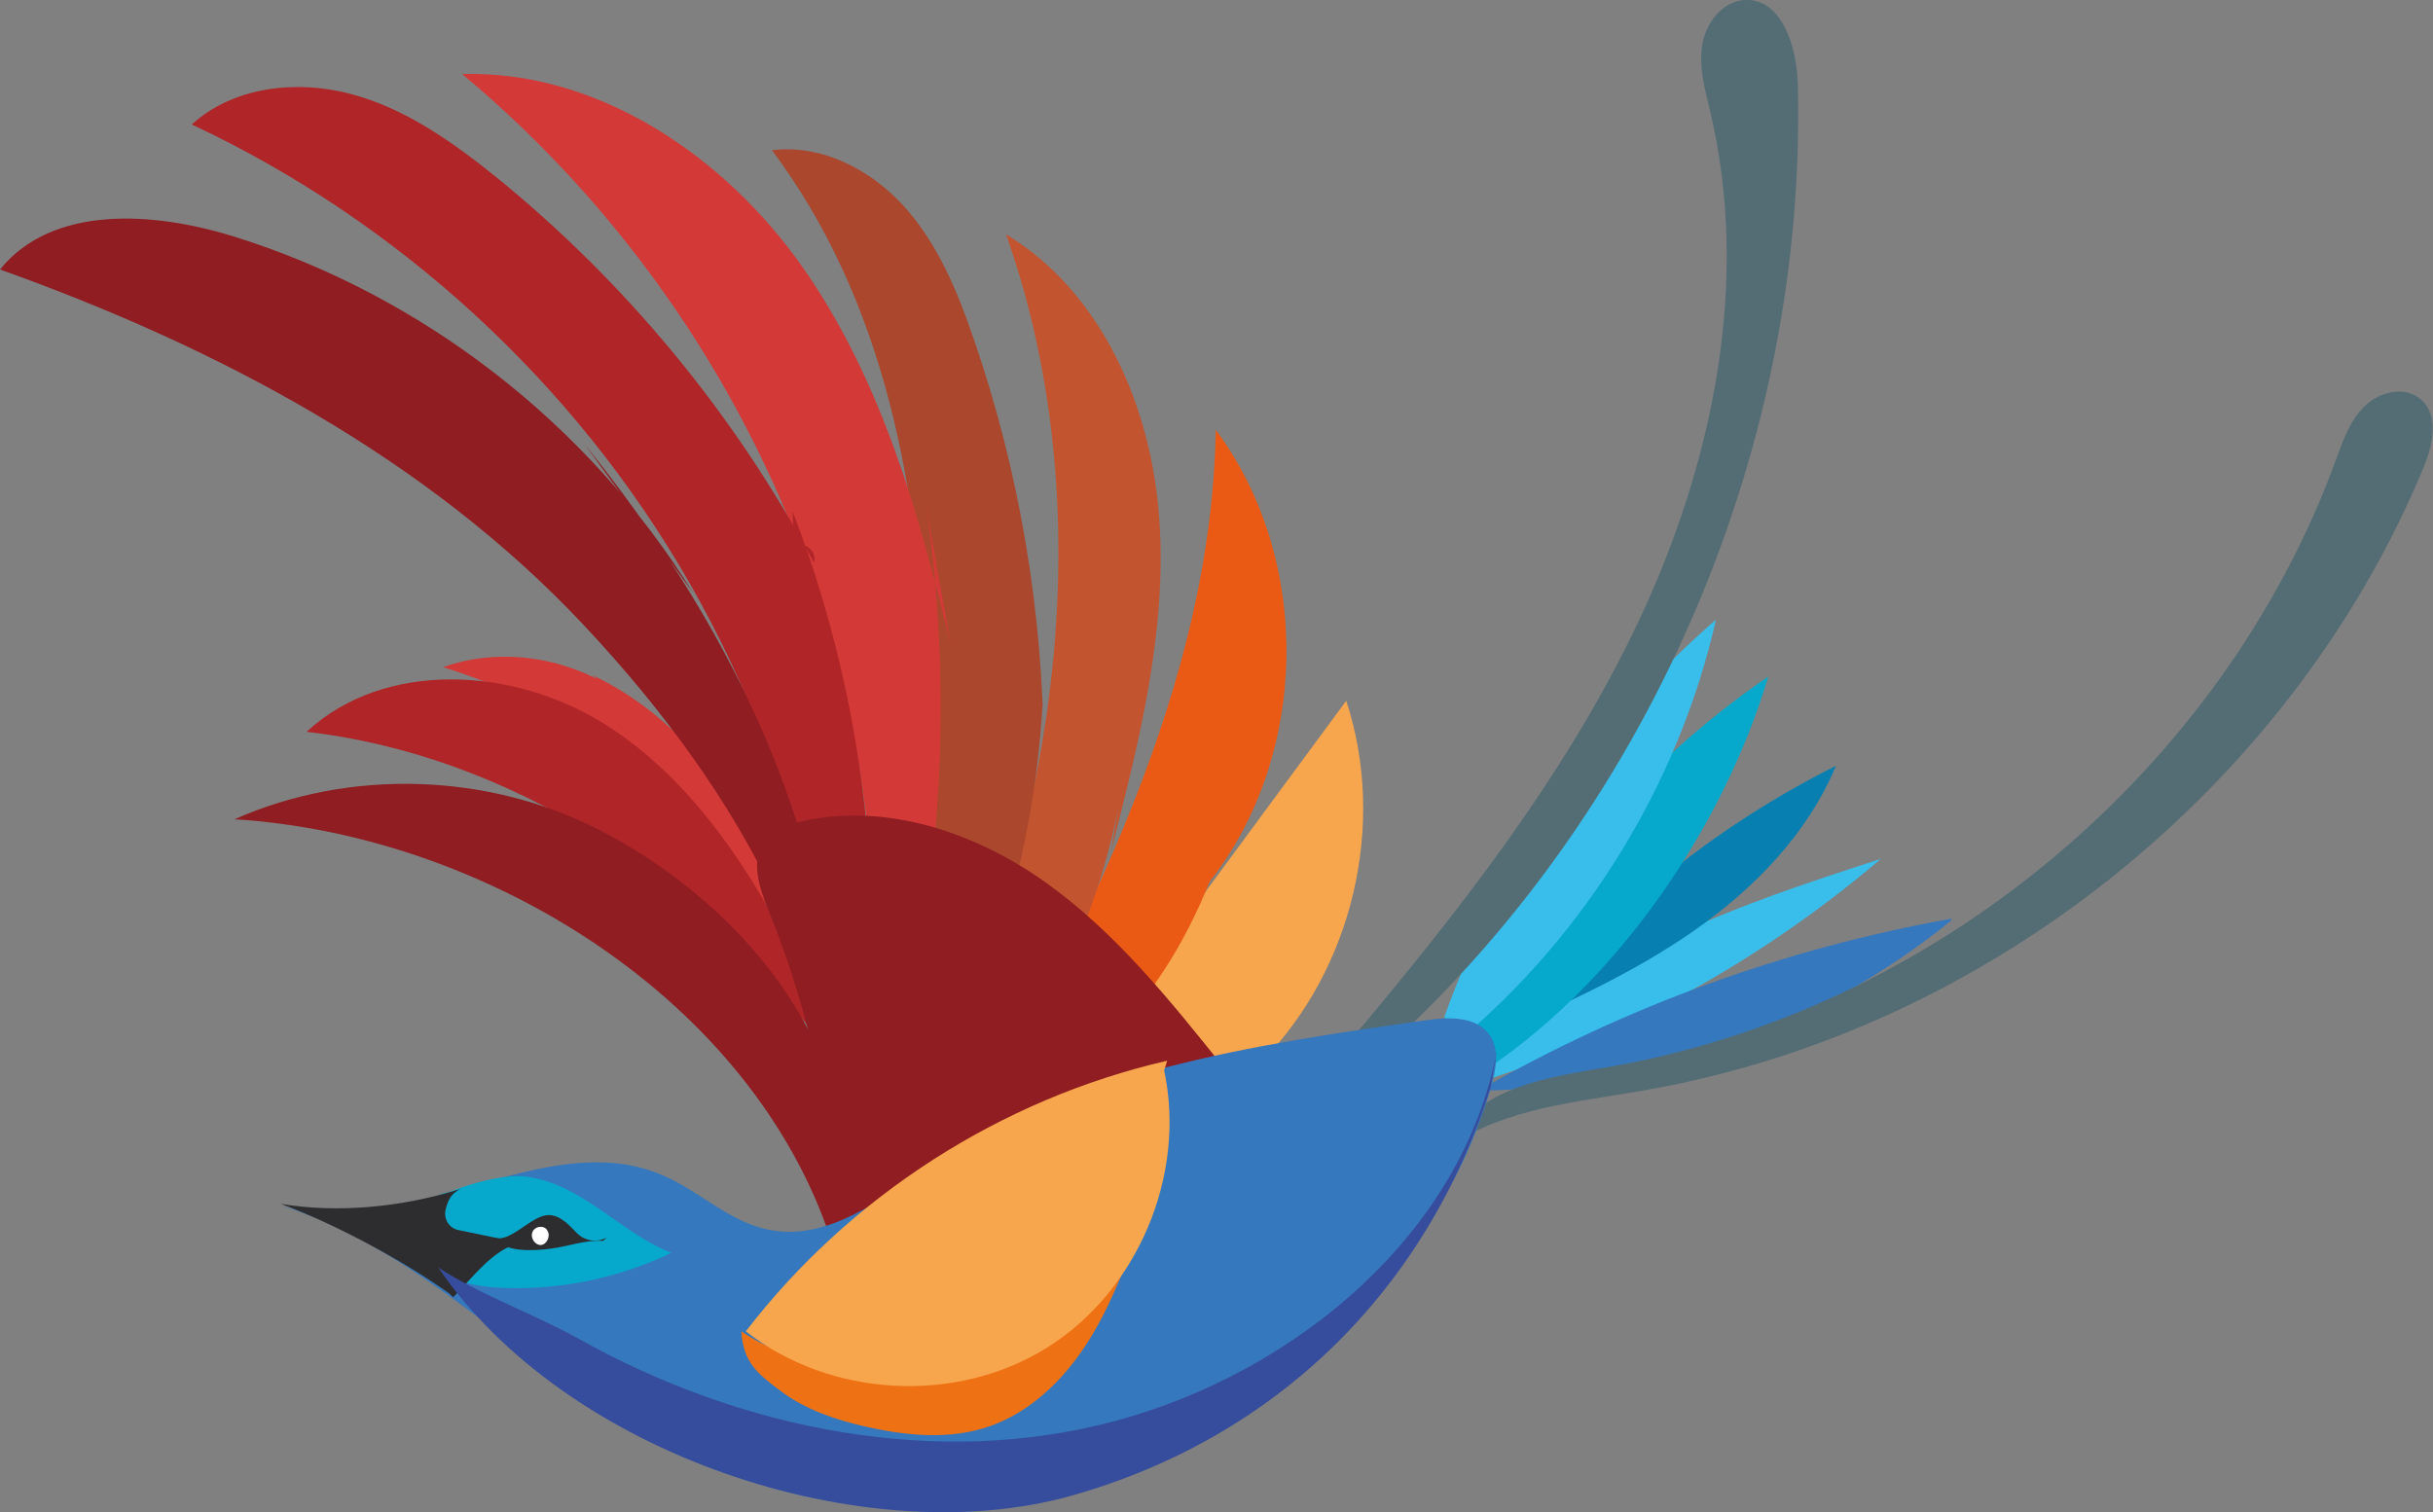
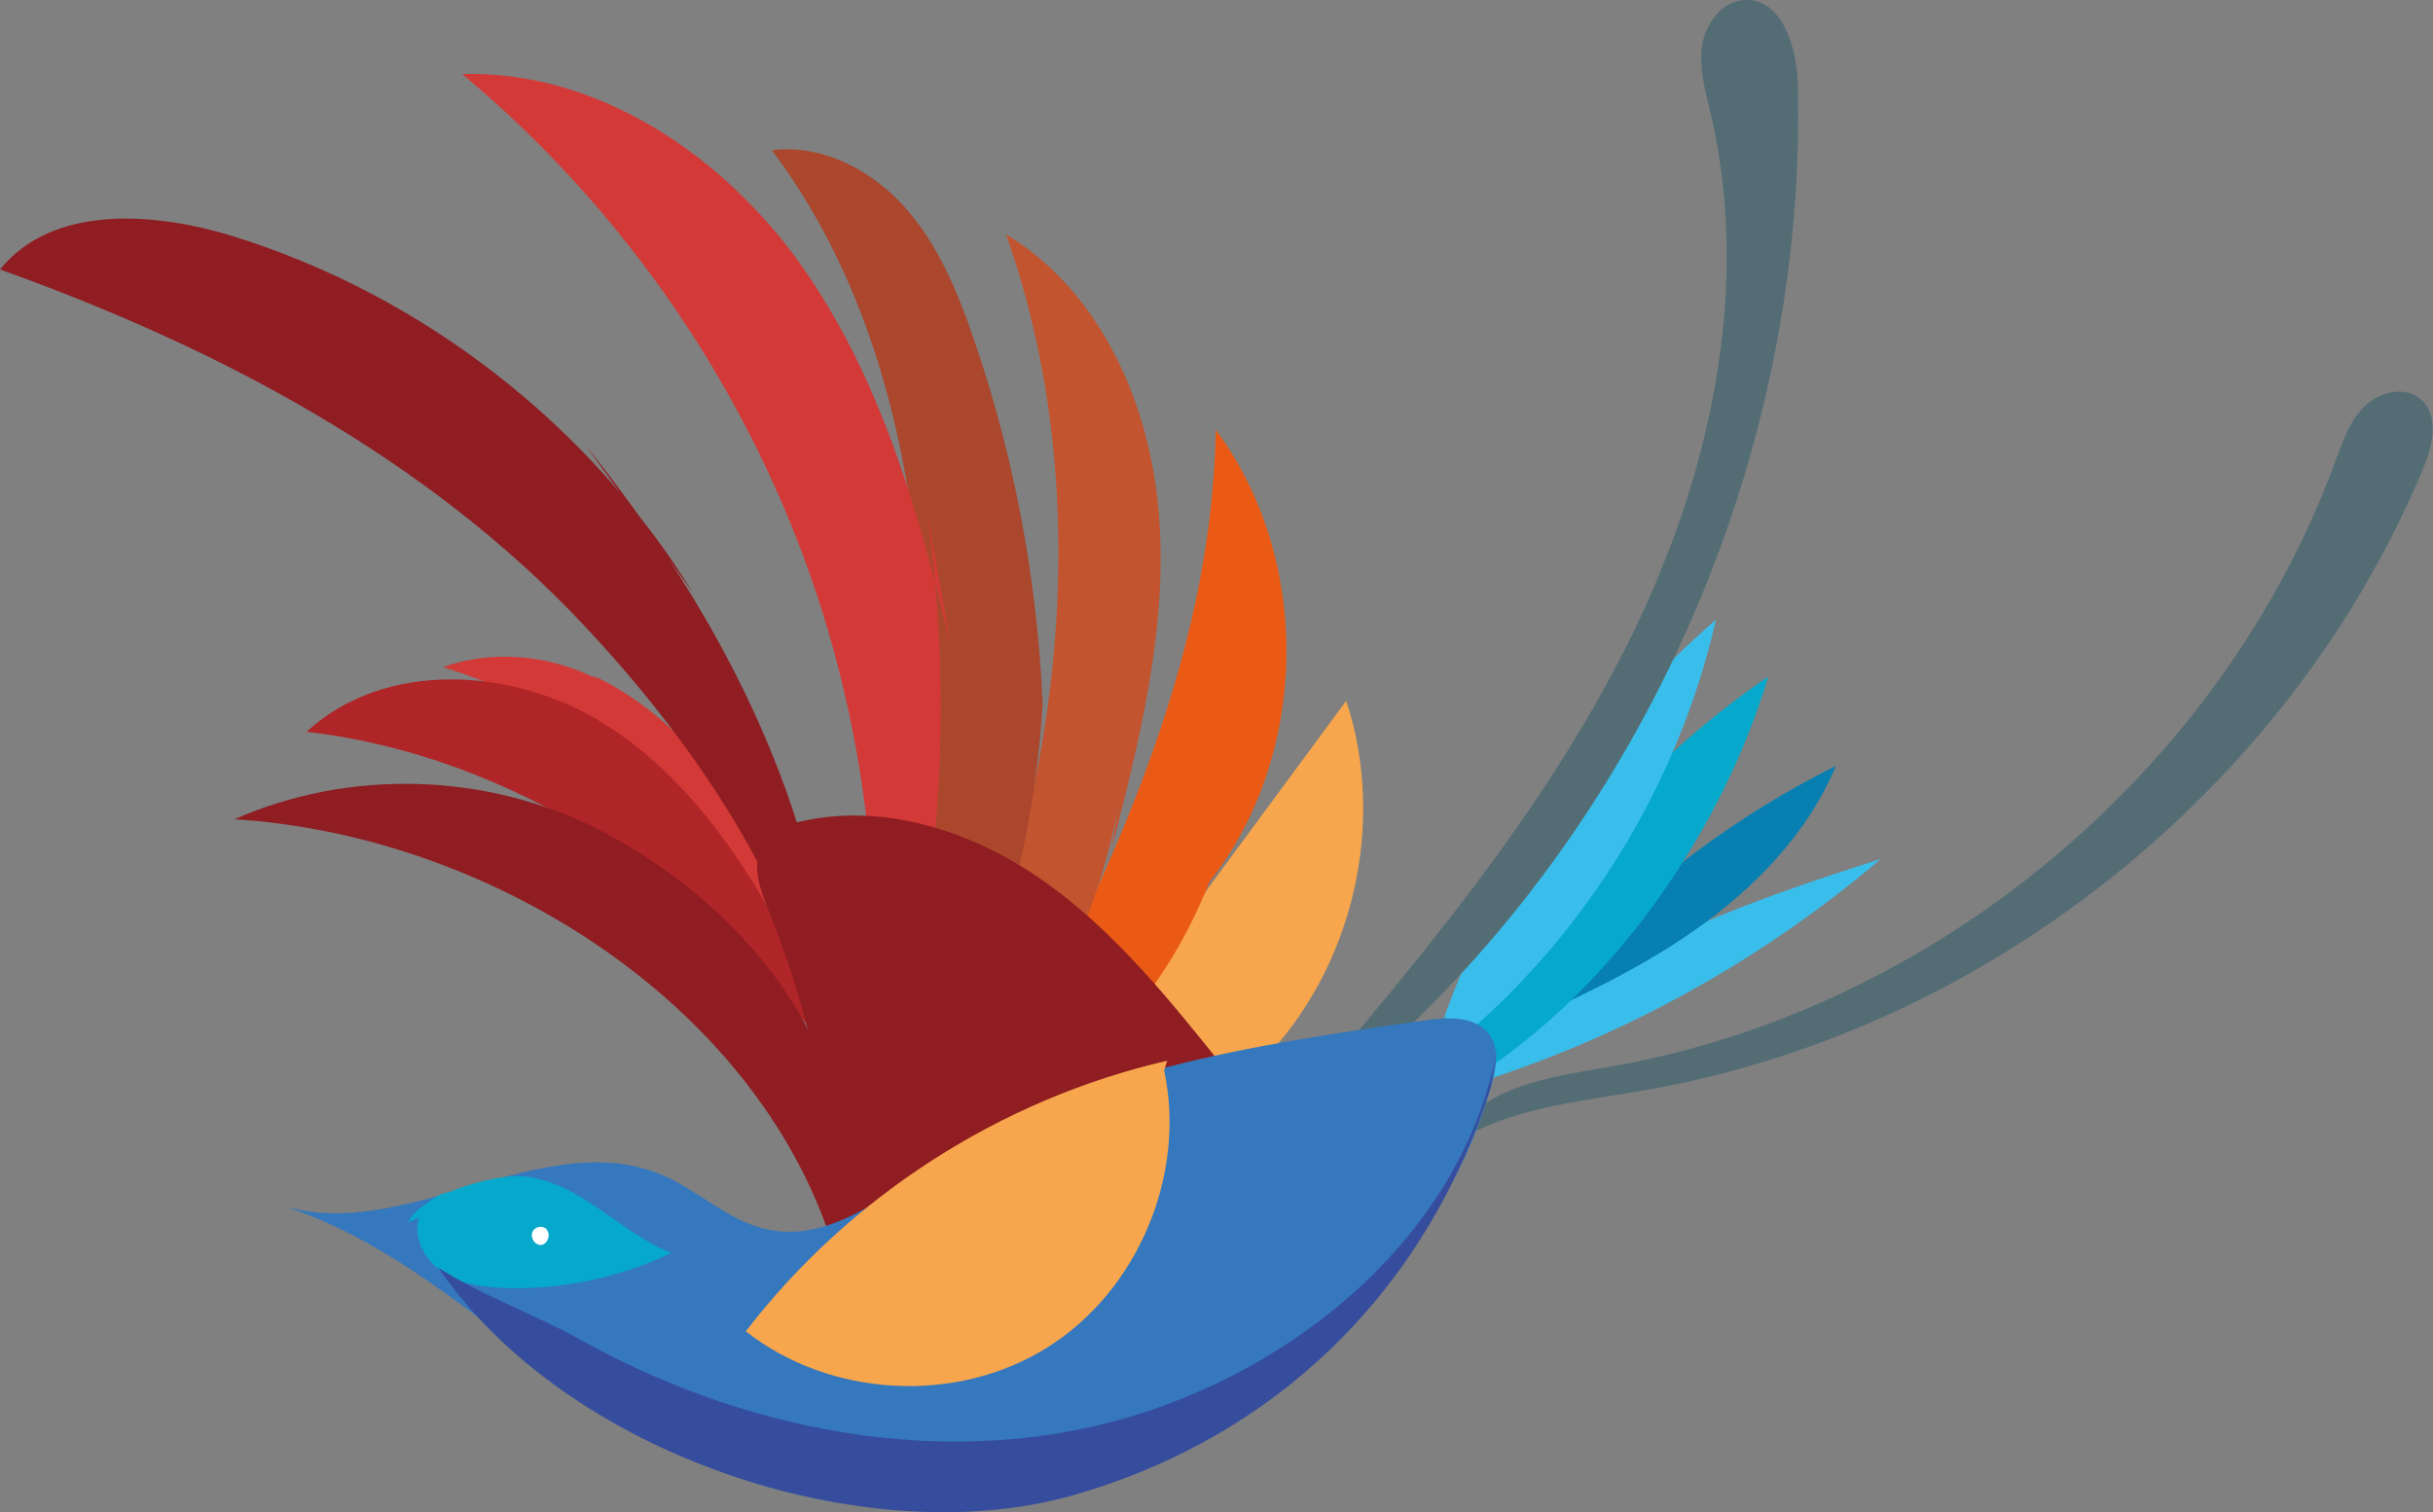
<svg xmlns="http://www.w3.org/2000/svg" version="1.1" id="Calque_1" x="0px" y="0px" viewBox="0 0 650.8 404.6" style="enable-background:new 0 0 650.8 404.6;" xml:space="preserve">
  <rect x="0" y="0" width="650.8" height="404.6" fill="#808080" stroke="none" />
  <style type="text/css"> .st0{opacity:0.1;fill:#F8CA4A;} .st1{fill:#3EAEE1;} .st2{fill:#FFFFFF;} .st3{fill:none;stroke:#FFFFFF;stroke-width:9;stroke-linecap:round;stroke-miterlimit:10;} .st4{fill:none;stroke:#FFFFFF;stroke-width:9;stroke-linecap:round;stroke-miterlimit:10;stroke-dasharray:23.959,35.938;} .st5{opacity:0.8;fill:#F8CA4A;} .st6{opacity:0.8;fill:#FFFFFF;} .st7{opacity:0.55;fill:#FFFFFF;} .st8{opacity:0.35;fill:#FFFFFF;} .st9{fill:url(#SVGID_1_);} .st10{opacity:0.57;fill:#43ABDF;} .st11{opacity:0.5;fill:#404A9A;} .st12{opacity:0.35;fill:#43ABDF;} .st13{fill:#3455A2;} .st14{fill:#354596;} .st15{fill:#364093;} .st16{fill:#323089;} .st17{fill:#2E2A7B;} .st18{fill:#2A2660;} .st19{fill:#34BDEA;} .st20{fill:#0480AD;} .st21{fill:#00A5C7;} .st22{fill:#3378BD;} .st23{fill:#546D75;} .st24{fill:#23204B;} .st25{fill:#364D9C;} .st26{fill:#CE6015;} .st27{fill:#2D2D2F;} .st28{fill:#EE7214;} .st29{fill:#303089;} .st30{fill:#404A9A;} .st31{fill:url(#SVGID_00000088125901684918187120000017237137632536281729_);} .st32{fill:url(#SVGID_00000154424245328709661140000009249697275262819222_);} .st33{fill:url(#SVGID_00000103265332588967142410000009374937902081413806_);} .st34{opacity:0.88;fill:#51A2DA;} .st35{opacity:0.49;} .st36{fill:#CAE1E4;} .st37{opacity:0.27;} .st38{opacity:0.73;} .st39{fill:#4A905B;} .st40{fill:#8EC685;} .st41{fill:url(#SVGID_00000149378592944406029270000007229312662402937226_);} .st42{fill:url(#SVGID_00000016063381148590849080000003969165518812225420_);} .st43{fill:#8BC371;} .st44{fill:#F9CB4C;} .st45{fill:#D6955A;} .st46{fill:#FAD674;} .st47{fill:#5B9932;} .st48{fill:#D6925C;} .st49{fill:#2D7333;} .st50{fill:#D6B08D;} .st51{fill:#F1852E;} .st52{fill:#F59F45;} .st53{fill:#AF561C;} .st54{fill:none;stroke:#A94F17;stroke-miterlimit:10;} .st55{fill:none;stroke:#A94F17;stroke-width:0.5;stroke-miterlimit:10;} .st56{fill:#D8945D;} .st57{fill:#5D9E32;} .st58{fill:#DBA613;} .st59{fill:url(#SVGID_00000048496661875592645520000001883245891054550955_);} .st60{fill:#3AAEE2;} .st61{fill:none;stroke:#F8CA4A;stroke-width:2.274;stroke-miterlimit:10;} .st62{fill:#F8CA4A;} .st63{opacity:0.7;fill:#F8CA4A;} .st64{fill:#F5B9A8;} .st65{fill:#62AFE2;} .st66{fill:#F2F2F2;} .st67{fill:#412413;} .st68{fill:#020203;} .st69{fill:#B4B4B4;} .st70{fill:#4E4D4D;} .st71{fill:#F5F5F5;} .st72{fill:#AD7363;} .st73{fill:#676767;} .st74{fill:#0D71B9;} .st75{fill:#EC6834;} .st76{fill:#753419;} .st77{fill:#8F8F8F;} .st78{fill:#0871B8;} .st79{fill:#30358C;} .st80{fill:#F5BCAB;} .st81{fill:#F2A6A0;} .st82{fill:#EF914B;} .st83{fill:#343434;} .st84{fill:#51A2DA;} .st85{fill:#EC6734;} .st86{fill:#EB5B28;} .st87{opacity:0.16;} .st88{opacity:0.54;} .st89{opacity:0.55;} .st90{fill:#F9D673;} .st91{opacity:0.53;} .st92{fill:#C1292E;} .st93{fill:#754D24;} .st94{fill:#B28724;} .st95{fill:#006AB1;} .st96{fill:#9C6859;} .st97{fill:#746458;} .st98{fill:#45342E;} .st99{fill:#3555A2;} .st100{fill:#354697;} .st101{fill:#374193;} .st102{fill:#33328A;} .st103{fill:#2E2B7E;} .st104{fill:#39BEEB;} .st105{fill:#0780B1;} .st106{fill:#06A9CB;} .st107{fill:#3578BD;} .st108{fill:#364D9D;} .st109{fill:#31328A;} .st110{fill:#9DC6C8;} .st111{opacity:0.62;} .st112{fill:#707C7E;} .st113{opacity:0.22;} .st114{fill:#697DBD;} .st115{fill:#3561AB;} .st116{fill:#E31718;} .st117{fill:#F3B6AB;} .st118{fill:#763C29;} .st119{fill:#5E3231;} .st120{fill:#F6BC03;} .st121{fill:#E0AC00;} .st122{fill:#01756C;} .st123{fill:#3D67AF;} .st124{fill:#3D4F9D;} .st125{fill:#F6BC06;} .st126{fill:#3C66AF;} .st127{fill:none;} .st128{fill:#B88D0D;} .st129{fill:#31361B;} .st130{fill:#442320;} .st131{fill:#2D2762;} .st132{fill:#EF781E;} .st133{fill:#BE5B17;} .st134{fill:none;stroke:#5E3231;stroke-width:1.583;stroke-miterlimit:10;} .st135{fill:#7A9B9C;} .st136{fill:#2D2763;} .st137{fill:#F7A64D;} .st138{fill:#EA5A15;} .st139{fill:#C35430;} .st140{fill:#AA472D;} .st141{fill:#D33A37;} .st142{fill:#B02527;} .st143{fill:#8F1D22;} .st144{fill:none;stroke:#FFFFFF;stroke-miterlimit:10;} .st145{fill:url(#SVGID_00000153676406077523307420000012829934422716921258_);} .st146{fill:#90C258;} .st147{fill:url(#SVGID_00000077317063906247095840000016490137943236660412_);} .st148{fill:#66B32E;} .st149{opacity:0.6;fill:#FDE5AC;} .st150{opacity:0.6;fill:#EFEB87;} .st151{fill:#5C9E32;} .st152{fill:#1E5125;} .st153{fill:#5B722E;} .st154{fill:#27471F;} .st155{fill:none;stroke:#90C258;stroke-width:2.183;stroke-miterlimit:10;} .st156{fill:none;stroke:#90C258;stroke-width:1.092;stroke-miterlimit:10;} .st157{fill:#659930;} .st158{fill:none;stroke:#C4DB95;stroke-width:3;stroke-miterlimit:10;} .st159{fill:none;stroke:#90C258;stroke-width:1.746;stroke-miterlimit:10;} .st160{fill:none;stroke:#90C258;stroke-width:0.873;stroke-miterlimit:10;} .st161{fill:none;stroke:#90C258;stroke-width:0.554;stroke-miterlimit:10;} .st162{fill:none;stroke:#90C258;stroke-width:1.752;stroke-miterlimit:10;} .st163{fill:none;stroke:#90C258;stroke-width:0.876;stroke-miterlimit:10;} .st164{fill:#9CC6DD;} .st165{fill:#F2D0A0;} .st166{fill:#164D81;} .st167{fill:url(#SVGID_00000170271825332591609450000004124508180496763293_);} .st168{fill:#183257;} .st169{fill:url(#SVGID_00000111170677741498855420000009844774623965233309_);} .st170{fill:url(#SVGID_00000158023649260554625970000007384854502676638104_);} .st171{fill:#B35B70;} .st172{fill:url(#SVGID_00000134970727947831550200000000687660274871719605_);} .st173{fill:url(#SVGID_00000136403170600271026000000017122277962006688680_);} .st174{fill:#15426D;} .st175{fill:url(#SVGID_00000080175001758649946840000018309846562634623676_);} .st176{fill:url(#SVGID_00000080193128957190071110000016254588329604021436_);} .st177{fill:#15365A;} .st178{fill:#3BAEE1;} .st179{fill:url(#SVGID_00000088828678669135107470000014673163856473590709_);} .st180{fill:url(#SVGID_00000164496200627555705280000005758300581114539965_);} .st181{fill:url(#SVGID_00000000201682012173969560000014354644157103761280_);} .st182{fill:url(#SVGID_00000158026915545887184510000016057101488502426528_);} .st183{fill:url(#SVGID_00000041295332064395867270000007334011992527209124_);} .st184{fill:url(#SVGID_00000077325658663023597030000011925529531649548448_);} .st185{fill:#C8E7EF;} .st186{fill:url(#SVGID_00000181807934953808758640000016918515951611163803_);} .st187{fill:#E94B55;} .st188{fill:url(#SVGID_00000101077305129293318930000013638578592237329850_);} .st189{fill:url(#SVGID_00000078046985745667435780000014622947071071699645_);} .st190{fill:url(#SVGID_00000122697619589311294850000002800669951934401199_);} .st191{fill:url(#SVGID_00000152251829744263320490000000223107146334833810_);} .st192{fill:url(#SVGID_00000014623635559938859070000015140431473968696195_);} .st193{fill:#8ACED5;} .st194{fill:url(#SVGID_00000021835722260126901370000016851472945781718433_);} .st195{opacity:0.5;} .st196{fill:url(#SVGID_00000172440977818395222370000011538148964382611366_);} .st197{fill:url(#SVGID_00000087388214797033655250000018049988089475413658_);} .st198{fill:url(#SVGID_00000055675256361711168770000011889122885797014672_);} .st199{fill:url(#SVGID_00000043457686906850658050000009455692188763294397_);} .st200{fill:url(#SVGID_00000035488696600875459510000014229808778715050635_);} .st201{fill:url(#SVGID_00000134233063600282737290000002696953206093832885_);} .st202{fill:#AF262A;} .st203{fill:#BC3D44;} .st204{fill:#E94551;} .st205{fill:url(#SVGID_00000004524360044126400470000006027851460342579898_);} .st206{fill:url(#SVGID_00000086678281862648219680000002636094965637923247_);} .st207{fill:url(#SVGID_00000132797741371142841600000003891372674917299857_);} .st208{fill:url(#SVGID_00000013169448106580684680000016659208538067932548_);} .st209{fill:url(#SVGID_00000053517681057921359350000004078626934178406275_);} .st210{fill:#005181;} .st211{fill:url(#SVGID_00000160189547883758025600000001266038222546980766_);} .st212{fill:#60B5D2;} .st213{fill:url(#SVGID_00000105389716936795581780000008922214438693867955_);} .st214{fill:url(#SVGID_00000084494554240839183130000005395630427748667811_);} .st215{fill:url(#SVGID_00000081610140666639024600000011673785781894466197_);} .st216{fill:#055B8F;} .st217{fill:url(#SVGID_00000126312354488235994450000008592892313327452094_);} .st218{fill:url(#SVGID_00000114068724108123239740000006718605937938793380_);} .st219{fill:url(#SVGID_00000026853043966770045550000010195346816609040020_);} .st220{fill:#F1A987;} .st221{fill:url(#SVGID_00000026146050112892355030000012791376400634842001_);} .st222{fill:url(#SVGID_00000113311146150707163240000006300152886202581436_);} .st223{fill:url(#SVGID_00000046316611011914740520000003672858057299902369_);} .st224{fill:url(#SVGID_00000114061638878026259700000017520680735060732817_);} .st225{fill:url(#SVGID_00000006687964605975841870000006334041996044652694_);} .st226{fill:url(#SVGID_00000011712327493928075280000011535022464665211780_);} .st227{fill:url(#SVGID_00000113345011450872743620000003297758525846260907_);} .st228{fill:url(#SVGID_00000180354652083569262470000017078864133617258422_);} .st229{fill:#40BEE0;} .st230{fill:#F18C87;} .st231{fill:url(#SVGID_00000072988207370443452550000007848849351461749140_);} .st232{fill:url(#SVGID_00000059280426035913423160000014858618208191901575_);} .st233{fill:url(#SVGID_00000016776143135539409610000013665089337816120208_);} .st234{fill:url(#SVGID_00000102543735339059168650000007076928799893390468_);} .st235{fill:url(#SVGID_00000158742353481072134920000015201503651625200569_);} .st236{fill:url(#SVGID_00000162342333361113873930000000775120296523560577_);} .st237{fill:url(#SVGID_00000001654023461502885300000016002999801305050556_);} .st238{fill:url(#SVGID_00000098940528046523528780000004660680277249509054_);} .st239{fill:url(#SVGID_00000088816048433265721210000018181864800177032108_);} .st240{fill:url(#SVGID_00000106114021472050552230000016639077464943615367_);} .st241{fill:url(#SVGID_00000159465949895617933470000004060254462577290933_);} .st242{fill:url(#SVGID_00000072992130996717664350000009842492769267468191_);} .st243{fill:url(#SVGID_00000146485146267742801820000007308349971270397366_);} .st244{fill:url(#SVGID_00000068665178094968485080000006161924381136689037_);} .st245{fill:url(#SVGID_00000003067172726310089320000011491885411990542989_);} .st246{fill:url(#SVGID_00000132080567528503027010000013367168289883252611_);} .st247{fill:url(#SVGID_00000145763892570306376050000006054735583281223608_);} .st248{fill:url(#SVGID_00000103957381266887670570000012825805449869569689_);} .st249{fill:url(#SVGID_00000078025141197461636130000006200838215569661575_);} .st250{fill:#EFAC89;} .st251{fill:url(#SVGID_00000046304174880493978370000004364643756031394944_);} .st252{fill:url(#SVGID_00000010296552223359624150000010212423607069952182_);} .st253{fill:url(#SVGID_00000012467116173467069500000007627387634919328391_);} .st254{fill:url(#SVGID_00000179613279412689422200000015298058101571532721_);} .st255{fill:url(#SVGID_00000018221141090982678350000016837503600137104558_);} .st256{fill:#FAE3E0;} .st257{fill:#F7B9B9;} .st258{fill:url(#SVGID_00000150807676831836050270000001117774786486198926_);} .st259{fill:url(#SVGID_00000093164607607908221450000007904406601983609996_);} .st260{fill:#6F7DA7;} .st261{fill:url(#SVGID_00000042726808006735429800000011231637990421919366_);} .st262{fill:url(#SVGID_00000094591269342203553960000016102897765682189986_);} .st263{fill:url(#SVGID_00000138569773324617766770000016923593314159852426_);} .st264{fill:#184476;} .st265{fill:url(#SVGID_00000011749014547361608270000010196942518855320984_);} .st266{fill:url(#SVGID_00000121259378370245335980000009684364471990644922_);} .st267{fill:url(#SVGID_00000063629827117647040140000008549678467263364253_);} .st268{fill:url(#SVGID_00000154406079478949356810000000890670698775715202_);} .st269{fill:#CF4152;} .st270{fill:#F8C94A;} .st271{fill:url(#SVGID_00000088120720955000610310000007790042662249315490_);} .st272{fill:url(#SVGID_00000022538764307229489190000017247307808884276357_);} .st273{fill:url(#SVGID_00000151504284126747422670000001214343488804691348_);} .st274{fill:url(#SVGID_00000121252659561454883820000005546708639454092465_);} .st275{fill:url(#SVGID_00000109719511213369296250000017982181482065565593_);} .st276{fill:url(#SVGID_00000004543109344712902800000014245632053329516470_);} .st277{fill:url(#SVGID_00000121983126382437306030000006557309670167445419_);} .st278{fill:url(#SVGID_00000170973557705814307180000010783731771639789189_);} .st279{fill:url(#SVGID_00000063628341650130350400000001066083800645759125_);} .st280{fill:url(#SVGID_00000129921616008561353560000014388608235334975654_);} .st281{fill:url(#SVGID_00000151527172101418381650000006450273613242934172_);} .st282{fill:url(#SVGID_00000004546578493977606770000013115454046879887541_);} .st283{fill:url(#SVGID_00000078009086960587362350000004370726385967406980_);} .st284{fill:url(#SVGID_00000018931162343404228200000014159542017886489998_);} .st285{fill:url(#SVGID_00000114783428069639399230000008520035257434495617_);} .st286{fill:url(#SVGID_00000131342538756897674850000009673283358698154645_);} .st287{fill:none;stroke:#A94F17;stroke-width:1.371;stroke-miterlimit:10;} .st288{fill:none;stroke:#A94F17;stroke-width:0.686;stroke-miterlimit:10;} .st289{fill:url(#SVGID_00000062160285071367756280000001708740074936370356_);} .st290{fill:none;stroke:#5E3231;stroke-width:3.08;stroke-miterlimit:10;} .st291{fill:url(#SVGID_00000132766969883965189350000008211474423940189317_);} .st292{fill:url(#SVGID_00000165935679056677466070000006577642953604145816_);} .st293{fill:#603826;} .st294{fill:#72432B;} .st295{opacity:0.8;} .st296{fill:#E2B542;} .st297{fill:url(#SVGID_00000001631735556197085080000013467665779085258411_);} .st298{fill:url(#SVGID_00000057828984224607119180000008179130120611540621_);} .st299{fill:url(#SVGID_00000081640232665423885900000006870337798857082788_);} .st300{fill:url(#SVGID_00000039116168241195177340000008576766222493487005_);} .st301{fill:url(#SVGID_00000047780374343577886480000016312177922638512782_);} .st302{fill:url(#SVGID_00000100350955147314758780000013102441753007785662_);} .st303{fill:url(#SVGID_00000150090123224144366330000012503935722563748778_);} .st304{fill:url(#SVGID_00000084530049417102137960000012421959195295346075_);} .st305{fill:url(#SVGID_00000106848540343613640780000004592034936017509541_);} .st306{fill:url(#SVGID_00000081607420544235575900000002568070667721904557_);} .st307{fill:url(#SVGID_00000081646404314569385890000013680939554758165121_);} .st308{fill:url(#SVGID_00000167360168201084019850000017616997856456903042_);} .st309{fill:url(#SVGID_00000173143557697453845150000003483941381156642467_);} .st310{fill:url(#SVGID_00000073682026340953590890000011947414391252743069_);} .st311{fill:url(#SVGID_00000172437817420355018550000015173930279967351700_);} .st312{fill:url(#SVGID_00000021115779847574648940000014648394411929767304_);} .st313{fill:url(#SVGID_00000080909441514960714390000000159311667472978084_);} .st314{fill:url(#SVGID_00000137134301870522820950000015838881996282284473_);} .st315{fill:url(#SVGID_00000040545484362300949370000013558792694686883767_);} .st316{fill:url(#SVGID_00000155108861342981767240000001978429262438334097_);} .st317{fill:url(#SVGID_00000062897291915135633020000017831210909119283103_);} .st318{fill:url(#SVGID_00000150817192600763792010000015891287479917631626_);} .st319{fill:url(#SVGID_00000106113120826639396150000005140671267873899700_);} .st320{fill:url(#SVGID_00000183211710904261262520000006288259430375378071_);} .st321{fill:url(#SVGID_00000065070937819286372060000008322990189573918636_);} .st322{fill:url(#SVGID_00000124865028126003994530000015558131856264298382_);} .st323{fill:url(#SVGID_00000024718137200490660300000004581961150837846659_);} .st324{fill:url(#SVGID_00000052099391916710285600000007827616778795207315_);} .st325{fill:url(#SVGID_00000102518024959959006930000005937622427885288832_);} .st326{fill:url(#SVGID_00000015346511235494985620000011827561938102654593_);} .st327{fill:url(#SVGID_00000111892613292970247810000016015513968262144431_);} .st328{fill:url(#SVGID_00000135653439255814953950000004978983770357230228_);} .st329{fill:url(#SVGID_00000093890334589414336220000018152097779674652585_);} .st330{fill:url(#SVGID_00000009550719464696370370000010146848681216480660_);} .st331{fill:url(#SVGID_00000137824769816455947930000011750840448339561875_);} .st332{fill:url(#SVGID_00000154425655058603025840000000463640403864846735_);} .st333{fill:url(#SVGID_00000003104988325820701100000000844589785827729031_);} .st334{fill:url(#SVGID_00000145746533962487073470000012167236420639052956_);} .st335{fill:url(#SVGID_00000109026061632427419510000003665845302916109451_);} .st336{fill:url(#SVGID_00000142140592667155824490000004358488840138010002_);} .st337{fill:url(#SVGID_00000029745656368643191530000003096314486069547704_);} .st338{fill:url(#SVGID_00000109737779855071604260000006065917983368330893_);} .st339{fill:url(#SVGID_00000105423540706711401000000000031137652690494905_);} .st340{fill:url(#SVGID_00000182512310826180634710000015865171057831058866_);} .st341{fill:url(#SVGID_00000173883223753408361320000003532973009589637525_);} .st342{fill:url(#SVGID_00000101815639963394742120000006965120674329003424_);} .st343{fill:url(#SVGID_00000150818562884619160550000004935810535115751604_);} .st344{fill:url(#SVGID_00000170978236676828432070000018252862956159729571_);} .st345{fill:url(#SVGID_00000006698565204914676450000017345933021830953367_);} .st346{fill:url(#SVGID_00000044170988758034754900000011437116562422640536_);} .st347{fill:url(#SVGID_00000089539012443277712810000000127947434642146955_);} .st348{fill:url(#SVGID_00000135692435116410065450000012144646053820624805_);} .st349{fill:url(#SVGID_00000012436167387704550270000011007608387002986420_);} .st350{fill:url(#SVGID_00000062900284323362779760000008146843835103914382_);} .st351{fill:url(#SVGID_00000064355841060878626100000012746132837567092387_);} .st352{fill:url(#SVGID_00000139278451119056493790000000467174310492470683_);} .st353{fill:url(#SVGID_00000126300106450586984370000015488709703707204519_);} .st354{fill:url(#SVGID_00000137849385526711659290000000127321533059061127_);} .st355{fill:url(#SVGID_00000099642092472760638490000006324191747491548292_);} .st356{fill:url(#SVGID_00000131362508577019827330000001222040272791567243_);} .st357{fill:url(#SVGID_00000015320786945277585430000013793321662062860983_);} .st358{fill:url(#SVGID_00000173859275218782110500000003617489990824075687_);} .st359{fill:url(#SVGID_00000105425870375498665560000000077541772203227276_);} .st360{fill:url(#SVGID_00000084497335877082842890000016375907289465462170_);} .st361{fill:url(#SVGID_00000000930890746950083840000000996555397605777080_);} .st362{fill:url(#SVGID_00000120536655134655528840000011536330153235834760_);} .st363{fill:url(#SVGID_00000057125920419346498330000006518002814189756591_);} .st364{fill:url(#SVGID_00000124864024505548918260000007827699031468071310_);} .st365{fill:url(#SVGID_00000012435233399894393050000002149951046723798173_);} .st366{fill:url(#SVGID_00000142148674511311900940000007093484688619618987_);} .st367{fill:url(#SVGID_00000054949357559414315230000017695903153126976415_);} .st368{fill:url(#SVGID_00000080168596988998910920000002831987507606692491_);} .st369{fill:url(#SVGID_00000142873218096794686490000012517599636147105686_);} .st370{fill:url(#SVGID_00000014601828963118778690000007562309624510985127_);} .st371{fill:url(#SVGID_00000058583341102124727500000009652615307240870795_);} .st372{fill:url(#SVGID_00000023963618044887582310000002512599984352861359_);} .st373{fill:url(#SVGID_00000121266660958001807400000016834558971485305230_);} .st374{fill:url(#SVGID_00000011028073323407133490000012662747092575648145_);} .st375{fill:url(#SVGID_00000039092240102009252760000003657599728040526256_);} .st376{fill:url(#SVGID_00000119799825845456308050000009624414294838671009_);} .st377{fill:url(#SVGID_00000001642919001872427660000010002991285562573984_);} .st378{fill:url(#SVGID_00000071555933287701252040000013945354588108443798_);} .st379{fill:url(#SVGID_00000058584182093404942930000011559618795829095334_);} .st380{fill:url(#SVGID_00000034080862346288100200000007399348170379932599_);} .st381{fill:url(#SVGID_00000078009122801339319490000007557591890548711593_);} .st382{fill:url(#SVGID_00000179640264198177399710000007255382998972979380_);} .st383{fill:url(#SVGID_00000047058004766876374800000015123779318515589038_);} .st384{fill:url(#SVGID_00000105400139166517362170000012752685312973766033_);} .st385{fill:url(#SVGID_00000089541179903675916260000002727749789604942978_);} .st386{fill:url(#SVGID_00000047037854094573011750000010221041458321076110_);} .st387{fill:url(#SVGID_00000028318217338456546400000016310105332499004067_);} .st388{fill:url(#SVGID_00000094600684075882077190000018221356643700335258_);} .st389{fill:url(#SVGID_00000089552165573580361870000006271931483104563599_);} .st390{fill:url(#SVGID_00000116228712121735104410000012003359759257656708_);} .st391{fill:url(#SVGID_00000158004633472173192820000007774910948288982711_);} .st392{fill:url(#SVGID_00000152222796032237792400000015895555009606464134_);} .st393{fill:url(#SVGID_00000160192346777756625500000011120625585434772150_);} .st394{fill:url(#SVGID_00000005246819505147078880000007292406863033771666_);} .st395{fill:url(#SVGID_00000150077631772350196540000011265397970903677874_);} .st396{fill:url(#SVGID_00000152944359484752921390000009405985059946798477_);} .st397{fill:url(#SVGID_00000008126873267675290510000002764775560383095229_);} .st398{fill:url(#SVGID_00000017485189941893125420000007009193399703100338_);} .st399{fill:url(#SVGID_00000078039163904712527230000007387559872366229677_);} .st400{fill:#EFF2F8;} .st401{fill:#DE8829;} .st402{opacity:0.8;fill:#E5962F;} .st403{opacity:0.15;fill:#FFFFFF;} .st404{fill:#C74F94;} .st405{opacity:0.8;fill:#D86EA8;} .st406{fill:#47BABB;} .st407{opacity:0.8;fill:#75C7D0;} .st408{fill:#9BC427;} .st409{opacity:0.8;fill:#B7CE3A;} .st410{fill:url(#SVGID_00000129168507046490286930000005864504076627951793_);} .st411{fill:url(#SVGID_00000127036769429109732570000002982824027688079239_);} .st412{fill:url(#SVGID_00000042707235635296454550000003654627251554315442_);} .st413{fill:url(#SVGID_00000084528241504532575400000017305656040923959985_);} .st414{fill:url(#SVGID_00000145758806371696812030000012363690885524408730_);} .st415{fill:url(#SVGID_00000020397785090131292550000017182255356622251136_);} .st416{fill:url(#SVGID_00000020362568431537066410000014166521213213097126_);} .st417{fill:url(#SVGID_00000018232296422509243710000007310999369548571040_);} .st418{fill:url(#SVGID_00000067926921627665404530000008817053873563677887_);} .st419{fill:url(#SVGID_00000084530776520823529210000006093354962985557138_);} .st420{fill:url(#SVGID_00000152262049354709161590000001947978516515521686_);} .st421{fill:#416C9D;} .st422{opacity:0.8;fill:#4B77B2;} .st423{fill:#F4CE32;} .st424{opacity:0.8;fill:#FEDE43;} .st425{opacity:0.3;fill:#FFFFFF;} .st426{fill:#69C7E9;} .st427{fill:url(#SVGID_00000140727769136502626670000017950792617114975109_);} .st428{fill:url(#SVGID_00000083074302308797154910000004500892162836326293_);} .st429{fill:url(#SVGID_00000104674703091288112900000002920314669758271887_);} .st430{fill:url(#SVGID_00000014625032193838687530000004026254331547621528_);} .st431{fill:url(#SVGID_00000008106728660524027340000017549480183438564003_);} .st432{fill:url(#SVGID_00000048488218007735146440000005979015627789500060_);} .st433{fill:url(#SVGID_00000165925774556963857840000008718292102436658571_);} .st434{fill:url(#SVGID_00000131341827870674424150000008835840015470756251_);} .st435{fill:url(#SVGID_00000065047386844374294710000017187541570627100593_);} .st436{fill:url(#SVGID_00000020361561939316725000000012996049986680108163_);} .st437{fill:url(#SVGID_00000084527957433162440780000004696583401165393826_);} .st438{fill:url(#SVGID_00000022547055999396762390000012234616550514538142_);} .st439{fill:url(#SVGID_00000103986657377668587100000000106829792426092476_);} .st440{fill:url(#SVGID_00000171681927907042751920000011021056409936259215_);} .st441{fill:url(#SVGID_00000183229400417041723730000006033646883586026930_);} .st442{fill:url(#SVGID_00000043438892989378790210000016810249103475105179_);} .st443{fill:url(#SVGID_00000052075116790901956170000015807295268883160767_);} .st444{fill:url(#SVGID_00000134235770746630565710000010582906060179853741_);} .st445{fill:url(#SVGID_00000146500197133058475460000005704702928015848581_);} .st446{fill:url(#SVGID_00000034791738674730431790000010247092213954496153_);} .st447{fill:url(#SVGID_00000036950581683944117610000007060378489365488829_);} .st448{fill:url(#SVGID_00000178164700145174054540000014559895705584631178_);} .st449{fill:url(#SVGID_00000019679283271893568490000009042975076288901787_);} .st450{fill:url(#SVGID_00000023971159472509635370000014866052988631905724_);} .st451{fill:url(#SVGID_00000047741763042917783780000015563632913799788673_);} .st452{fill:url(#SVGID_00000160874930489052983540000008125787705629280143_);} .st453{fill:url(#SVGID_00000024698318706445039700000015448855903525483652_);} .st454{fill:url(#SVGID_00000144335441125815575810000003093281152131310261_);} .st455{fill:url(#SVGID_00000052101488589093246730000010444290833006765960_);} .st456{fill:url(#SVGID_00000098189018397205584780000008311319800157701303_);} .st457{fill:url(#SVGID_00000081622027501256048680000010031086240323964334_);} .st458{fill:url(#SVGID_00000068660914226582425580000002898005511779532162_);} .st459{fill:url(#SVGID_00000114758078913366755630000007580027972767148989_);} .st460{fill:url(#SVGID_00000034775326605310042790000016541391511320397240_);} .st461{fill:url(#SVGID_00000082337072950834411840000012548586549250736294_);} .st462{fill:url(#SVGID_00000147928196511739872600000004472114966306004906_);} .st463{fill:url(#SVGID_00000065766723490147455190000011340609868022126224_);} </style>
  <g>
    <g>
      <path class="st137" d="M341.4,279.6c-21.5,7-43.1,13.9-64.6,20.9c27.8-37.7,55.5-75.3,83.3-113c10.9,33.1,1.7,71.9-22.7,96.6" />
    </g>
    <g>
      <path class="st138" d="M323.4,236.1c26.9-34.1,27.7-86.3,1.8-121.1c-1.2,68.9-34.8,132.5-67.6,193c31.3-19.7,52.2-37.8,66-72.2" />
    </g>
    <g>
      <path class="st139" d="M297.2,227.7c7.5-29.1,15-58.8,12.9-88.7c-2-29.9-15.3-60.8-41-76.3c15,42.3,17.2,88.5,10.2,132.8 c-7,44.3-23,86.9-43.4,126.8c34.7-28.5,58.2-70.2,64.7-114.7" />
    </g>
    <g>
      <path class="st140" d="M279.2,201.3c-0.2-37.6-6.5-75.2-18.8-110.8c-4.3-12.6-9.6-25.3-18.5-35.2c-8.9-9.9-22.2-16.8-35.4-15.1 c30,40.1,39.5,90.6,41,140.6s-4.6,99.9-20.3,147.4c30.8-40.2,49-89.8,51.7-140.3" />
    </g>
    <g>
      <path class="st141" d="M254.3,172.5c-8.5-35.4-18.7-71.2-39.6-101s-54.8-52.7-91.1-51.7c43.7,36.4,76.9,85.1,94.8,139 s20.4,112.9,7.1,168.1c23.9-60.3,31.6-127,22.3-191.2" />
    </g>
    <g>
-       <path class="st142" d="M212.4,145.9c2.7-1.4,6.3,1.8,5.3,4.6c-21.1-39.6-50.3-75-85.2-103.3c-11.7-9.4-24.3-18.3-38.8-22.1 s-31.3-1.9-42.4,8.2c55.5,26,102.6,69.4,133.1,122.6s44.1,115.8,38.5,176.8c16.9-64.3,13.1-133.9-10.9-195.9" />
-     </g>
+       </g>
    <g>
      <path class="st141" d="M175.8,194.7c-13.2-16.5-37.3-23.3-57.3-16.2c35.4,10.9,66.9,34.3,87.6,65.1c-4.6-27-23-51.3-47.7-63" />
    </g>
    <g>
      <path class="st142" d="M214.6,259.8c-12.9-25.5-28.7-50.9-52.9-66.1S103,176.4,82,195.8c54.3,6.2,104.9,39.5,137.3,82.8 c-3.7-19-13.8-37-24.9-52.8" />
    </g>
    <g>
      <path class="st143" d="M224.4,298c-7-32.8-34.3-60.7-64.2-76s-66.7-16.4-97.5-2.8c67.7,4.2,138.6,48.4,159.7,112.9 c9.6-20.9,1.1-41.6-9.2-62.2" />
    </g>
    <g>
      <path class="st104" d="M398.9,288.5c38.1-12.6,73.7-32.7,104.2-58.7c-38.1,12.3-78.2,25.8-104.7,55.8" />
    </g>
    <g>
      <path class="st105" d="M400.7,276.6c18-8.1,36.1-16.2,52.3-27.5s30.5-26,38.1-44.2c-35.9,17.9-67.3,44.6-90.8,77" />
    </g>
    <g>
      <path class="st106" d="M399.1,285.1c34.4-23.8,61.9-64,73.9-104.1c-34.2,23.4-63.5,57.2-80.4,95.1c4.5-0.6,9.4,5.3,6.2,8.5 c0.5-0.5,1-1,1.5-1.5" />
    </g>
    <g>
      <path class="st104" d="M390.2,278.4c34.3-28.8,58.9-69,68.8-112.6c-33.9,29.4-59.7,68-74.1,110.4c3-0.7,5.9-1.3,8.9-2" />
    </g>
    <g>
-       <path class="st107" d="M521.9,246.3c-35.4,28.8-80.8,45.1-126.4,45.5c39.1-22.5,82.1-38.1,126.5-46" />
-     </g>
+       </g>
    <g>
      <path class="st23" d="M372.7,278.7c70.1-64.8,110.6-160.6,108.2-256c-0.2-10-4.2-23.2-14.2-22.7c-6,0.3-10.5,6.2-11.4,12.2 s0.8,11.9,2.2,17.8c10.7,45.3,0.8,93.6-19,135.8c-19.8,42.1-49.1,79.1-79.1,114.7c9.8,0.3,19.7-2.7,27.7-8.5" />
    </g>
    <g>
      <path class="st23" d="M387.7,306.7c15-10.2,33.9-11.8,51.7-14.9c91.5-15.7,173-80.6,208.7-166.3c2.6-6.1,4.5-14.2-0.5-18.6 c-4.2-3.7-11-2.2-15,1.7c-4,3.8-5.9,9.3-7.8,14.5C594.4,206.4,517,270.8,429.5,285.6c-15.4,2.6-33.4,5.3-41.1,18.9" />
    </g>
    <g>
      <path class="st143" d="M327.5,285.8c-14.4-18-29-36.3-47.8-49.7c-18.8-13.4-42.6-21.4-65.1-16.4c-3.8,0.8-7.8,2.2-10.1,5.4 c-3.9,5.3-1.3,12.7,1.2,18.8c11.2,27.7,16.9,55.3,17.7,85.2c31.6-21.4,67.3-35.3,104.2-45.1" />
    </g>
    <g>
      <path class="st143" d="M185.3,158.5c-27.9-45.1-72.4-79.6-123-95.3C40.9,56.6,14,54.8,0,72.1c57.9,20.7,114.1,50.3,156.2,95.2 s74.5,100.7,67.2,161.8c10.2-37.5,1.6-71.8-10.2-108.9c-11.8-37.1-32.3-70.9-56.7-101.2" />
    </g>
    <g>
      <path class="st107" d="M400.4,281.2c-9.8,46.7-42.5,87.3-85.6,107.9c-43.1,20.6-96,19.6-138.1-2.9c-35.3-18.8-63-51.4-101.1-63.6 c33.2,10.1,70-21.9,101.8-8.1c9.7,4.2,17.7,12.4,28.1,14.5c15.8,3.3,30.4-8.3,43.9-17.1c38.6-25.3,86-32.4,131.8-38.9 c6.1-0.9,13.4-1.2,17.1,3.7c2.9,3.9,1.9,9.4,0.6,14c-4.1,14.2-10.6,27.8-19.3,39.8" />
    </g>
    <g>
      <path class="st106" d="M109.2,327.1c2.7-7.1,22.6-12.9,30.2-12.4c7.6,0.5,14.5,4.4,20.8,8.7c6.3,4.3,12.4,9.1,19.4,11.8 c-13.8,6.6-29.2,9.9-44.5,9.4c-5.5-0.2-11.3-0.9-16-3.8s-8.3-8.4-7.3-13.9c0.9-5.5,7.4-9.7,12.3-7.3" />
    </g>
    <g>
-       <path class="st28" d="M304.5,329.6c-4,10.5-8,21.1-14.2,30.5s-14.7,17.6-25.3,21.4c-10.6,3.8-22.4,2.7-33.4,0.2 c-8-1.8-16-4.5-22.6-9.4c-6.6-4.9-10.2-7.9-10.7-16.1c17.1,11.5,37.6,11.2,57.7,6.7c20.1-4.5,38.2-17.7,48.7-35.5" />
-     </g>
+       </g>
    <g>
-       <path class="st27" d="M121.2,347.1c5.4-5.4,10.4-12.6,17.8-14.6l-16.4-3.4c-2.5-0.5-4-3-3.4-5.5c0.6-2.3,1.3-4.2,4-5.5 c-16,5-33,6.5-48.1,4c14,5.1,33,15.3,45.1,24" />
-     </g>
+       </g>
    <g>
-       <path class="st27" d="M162.3,331.1c-2.7,1.5-6,0.9-8.1-1.3s-4.5-4.8-7.6-4.7c-4.5,0.1-10.2,7.6-14.4,6c2.5,4,10.3,3.6,15,3 c4.7-0.6,9.3-2.4,14.1-2.1" />
-     </g>
+       </g>
    <g>
      <path class="st2" d="M146.2,328.9c-1.1-1.2-3.3-0.7-3.8,0.8c-0.6,1.6,0.8,3.5,2.3,3.4s2.6-2.3,1.8-3.7" />
    </g>
    <g>
      <path class="st137" d="M311.4,286.4c6,28-7.1,59.1-31.4,74.2c-24.3,15.2-58,13.3-80.5-4.4c27.7-36.1,68.3-62.2,112.7-72.4" />
    </g>
    <g>
      <path class="st108" d="M400.4,281.2c-9.3,48.9-53.8,85.9-101.8,98.9s-100.4,2.4-143.8-21.9c-11.2-6.3-26.9-12-37.6-19.1 c34.3,50.3,114.4,76.5,169.3,61.1c54.8-15.4,95.1-55,112.2-109.2" />
    </g>
  </g>
</svg>